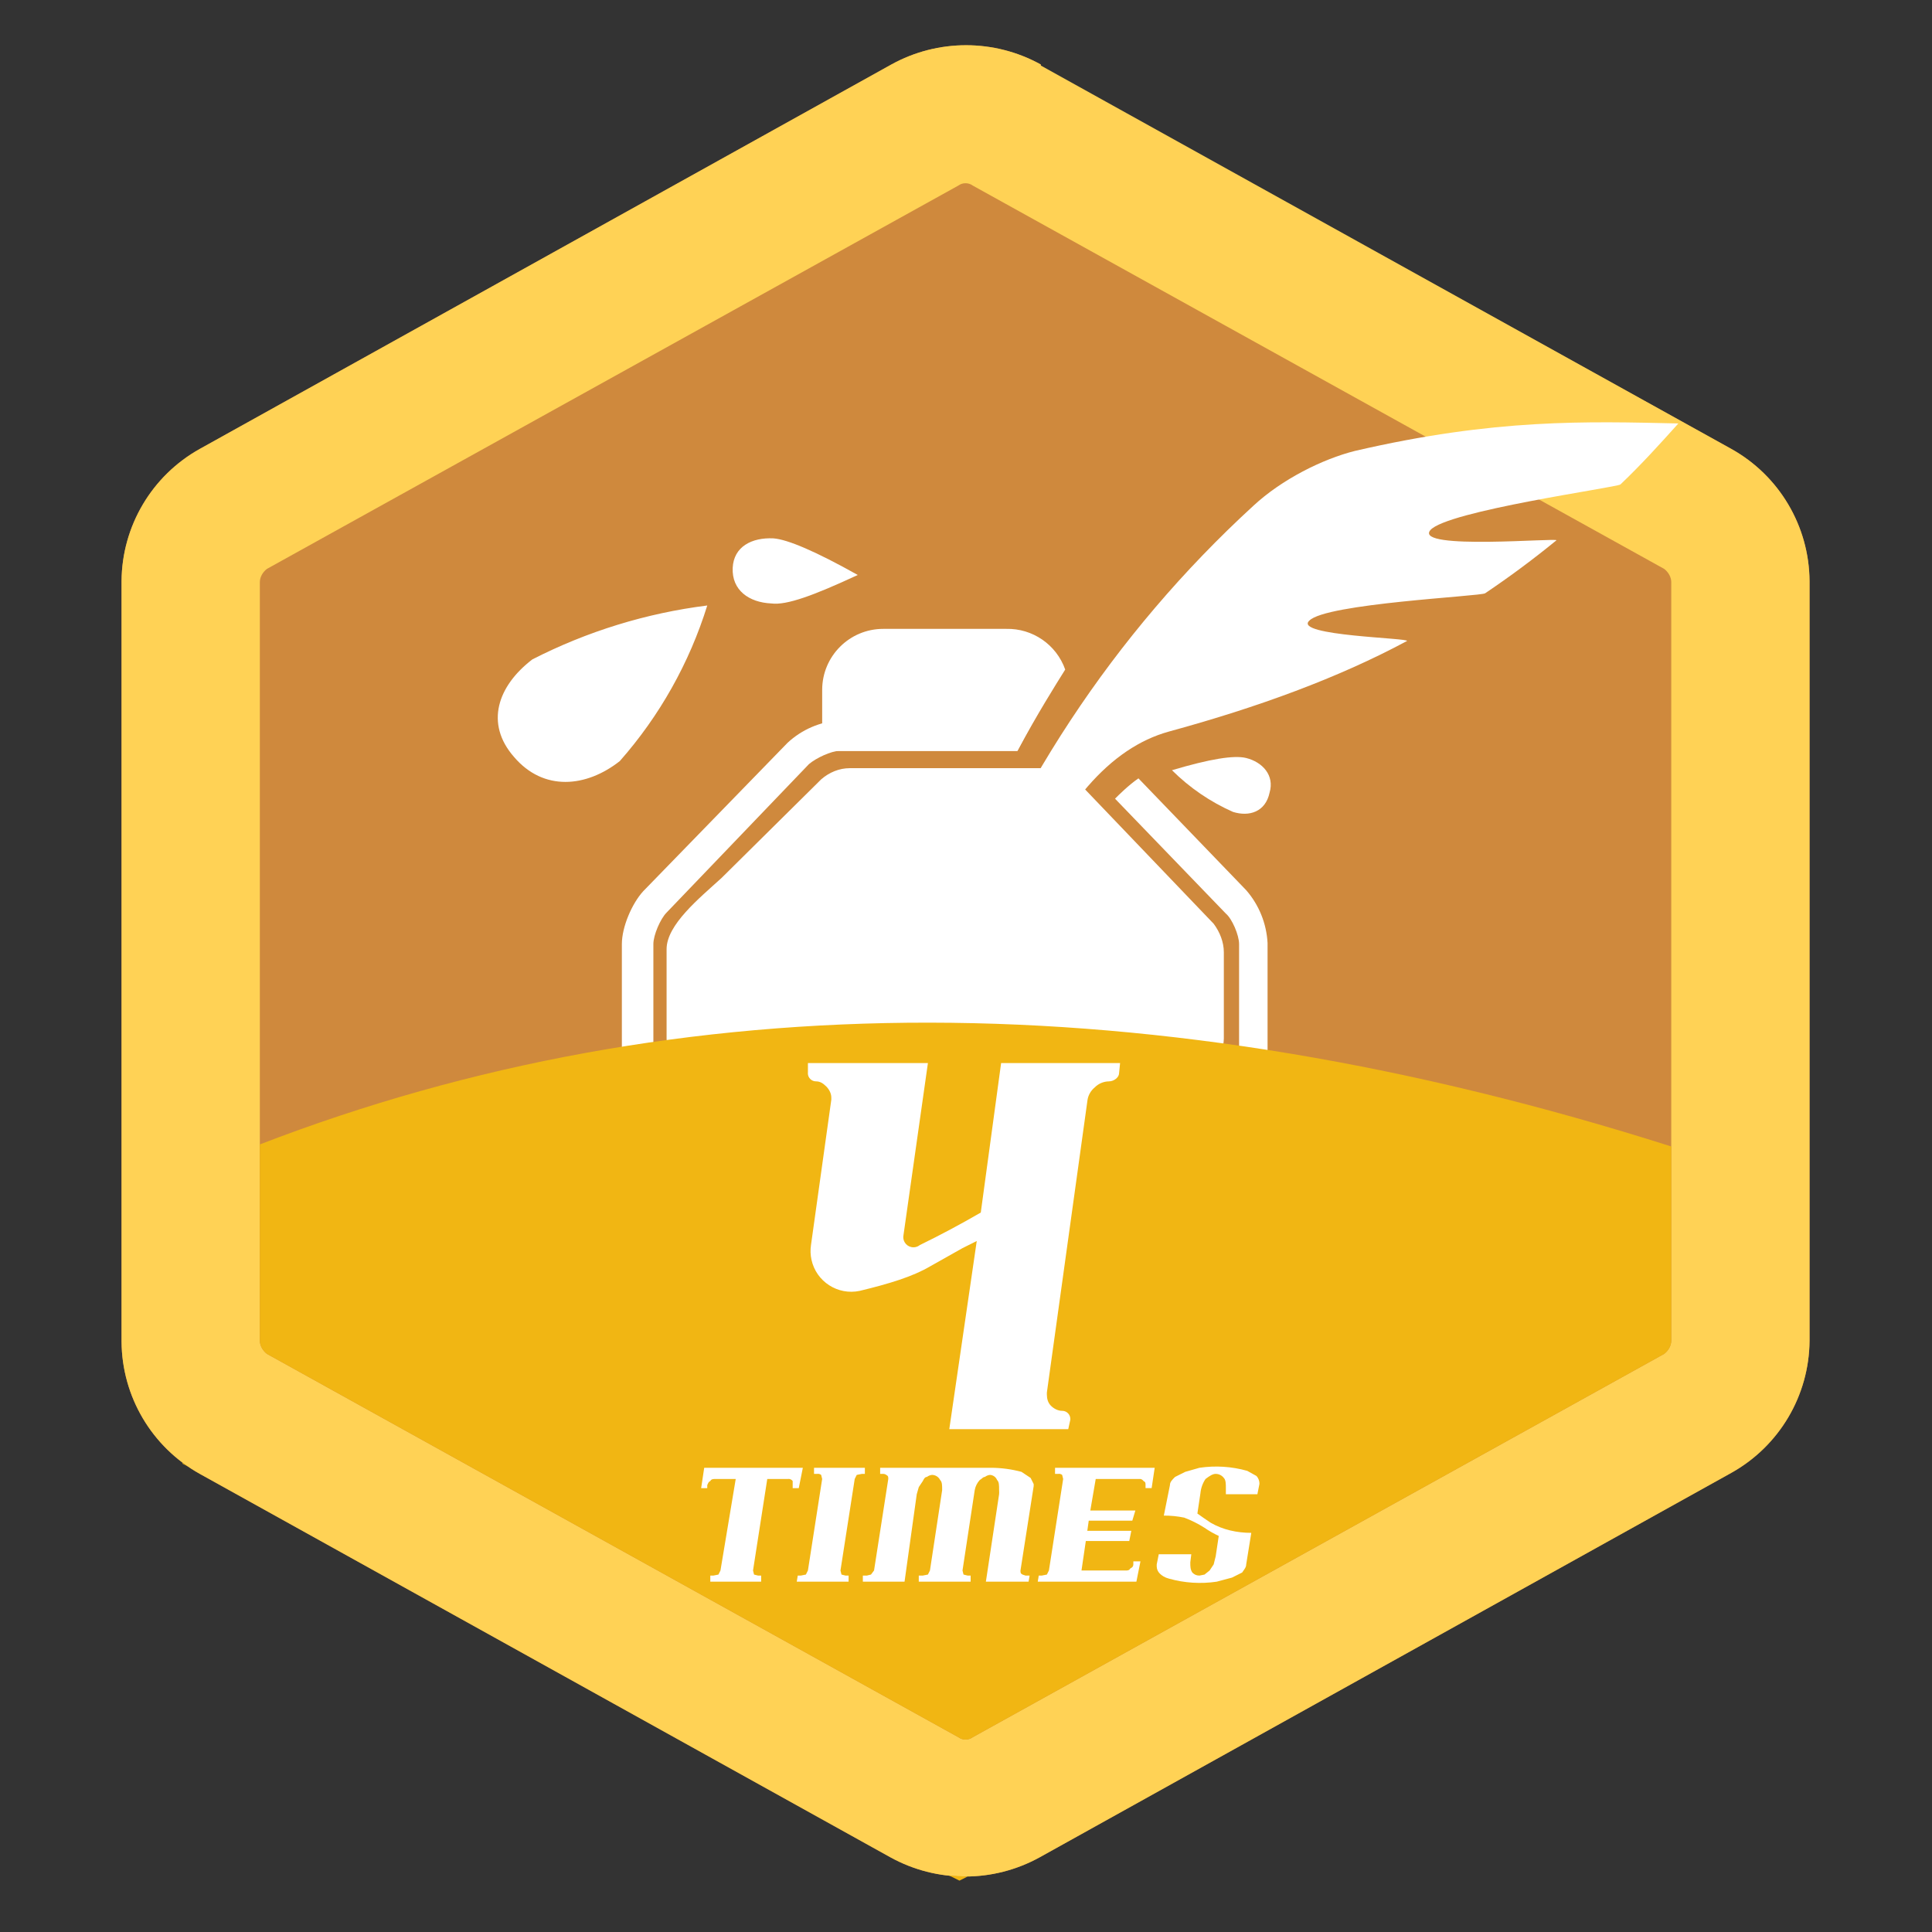
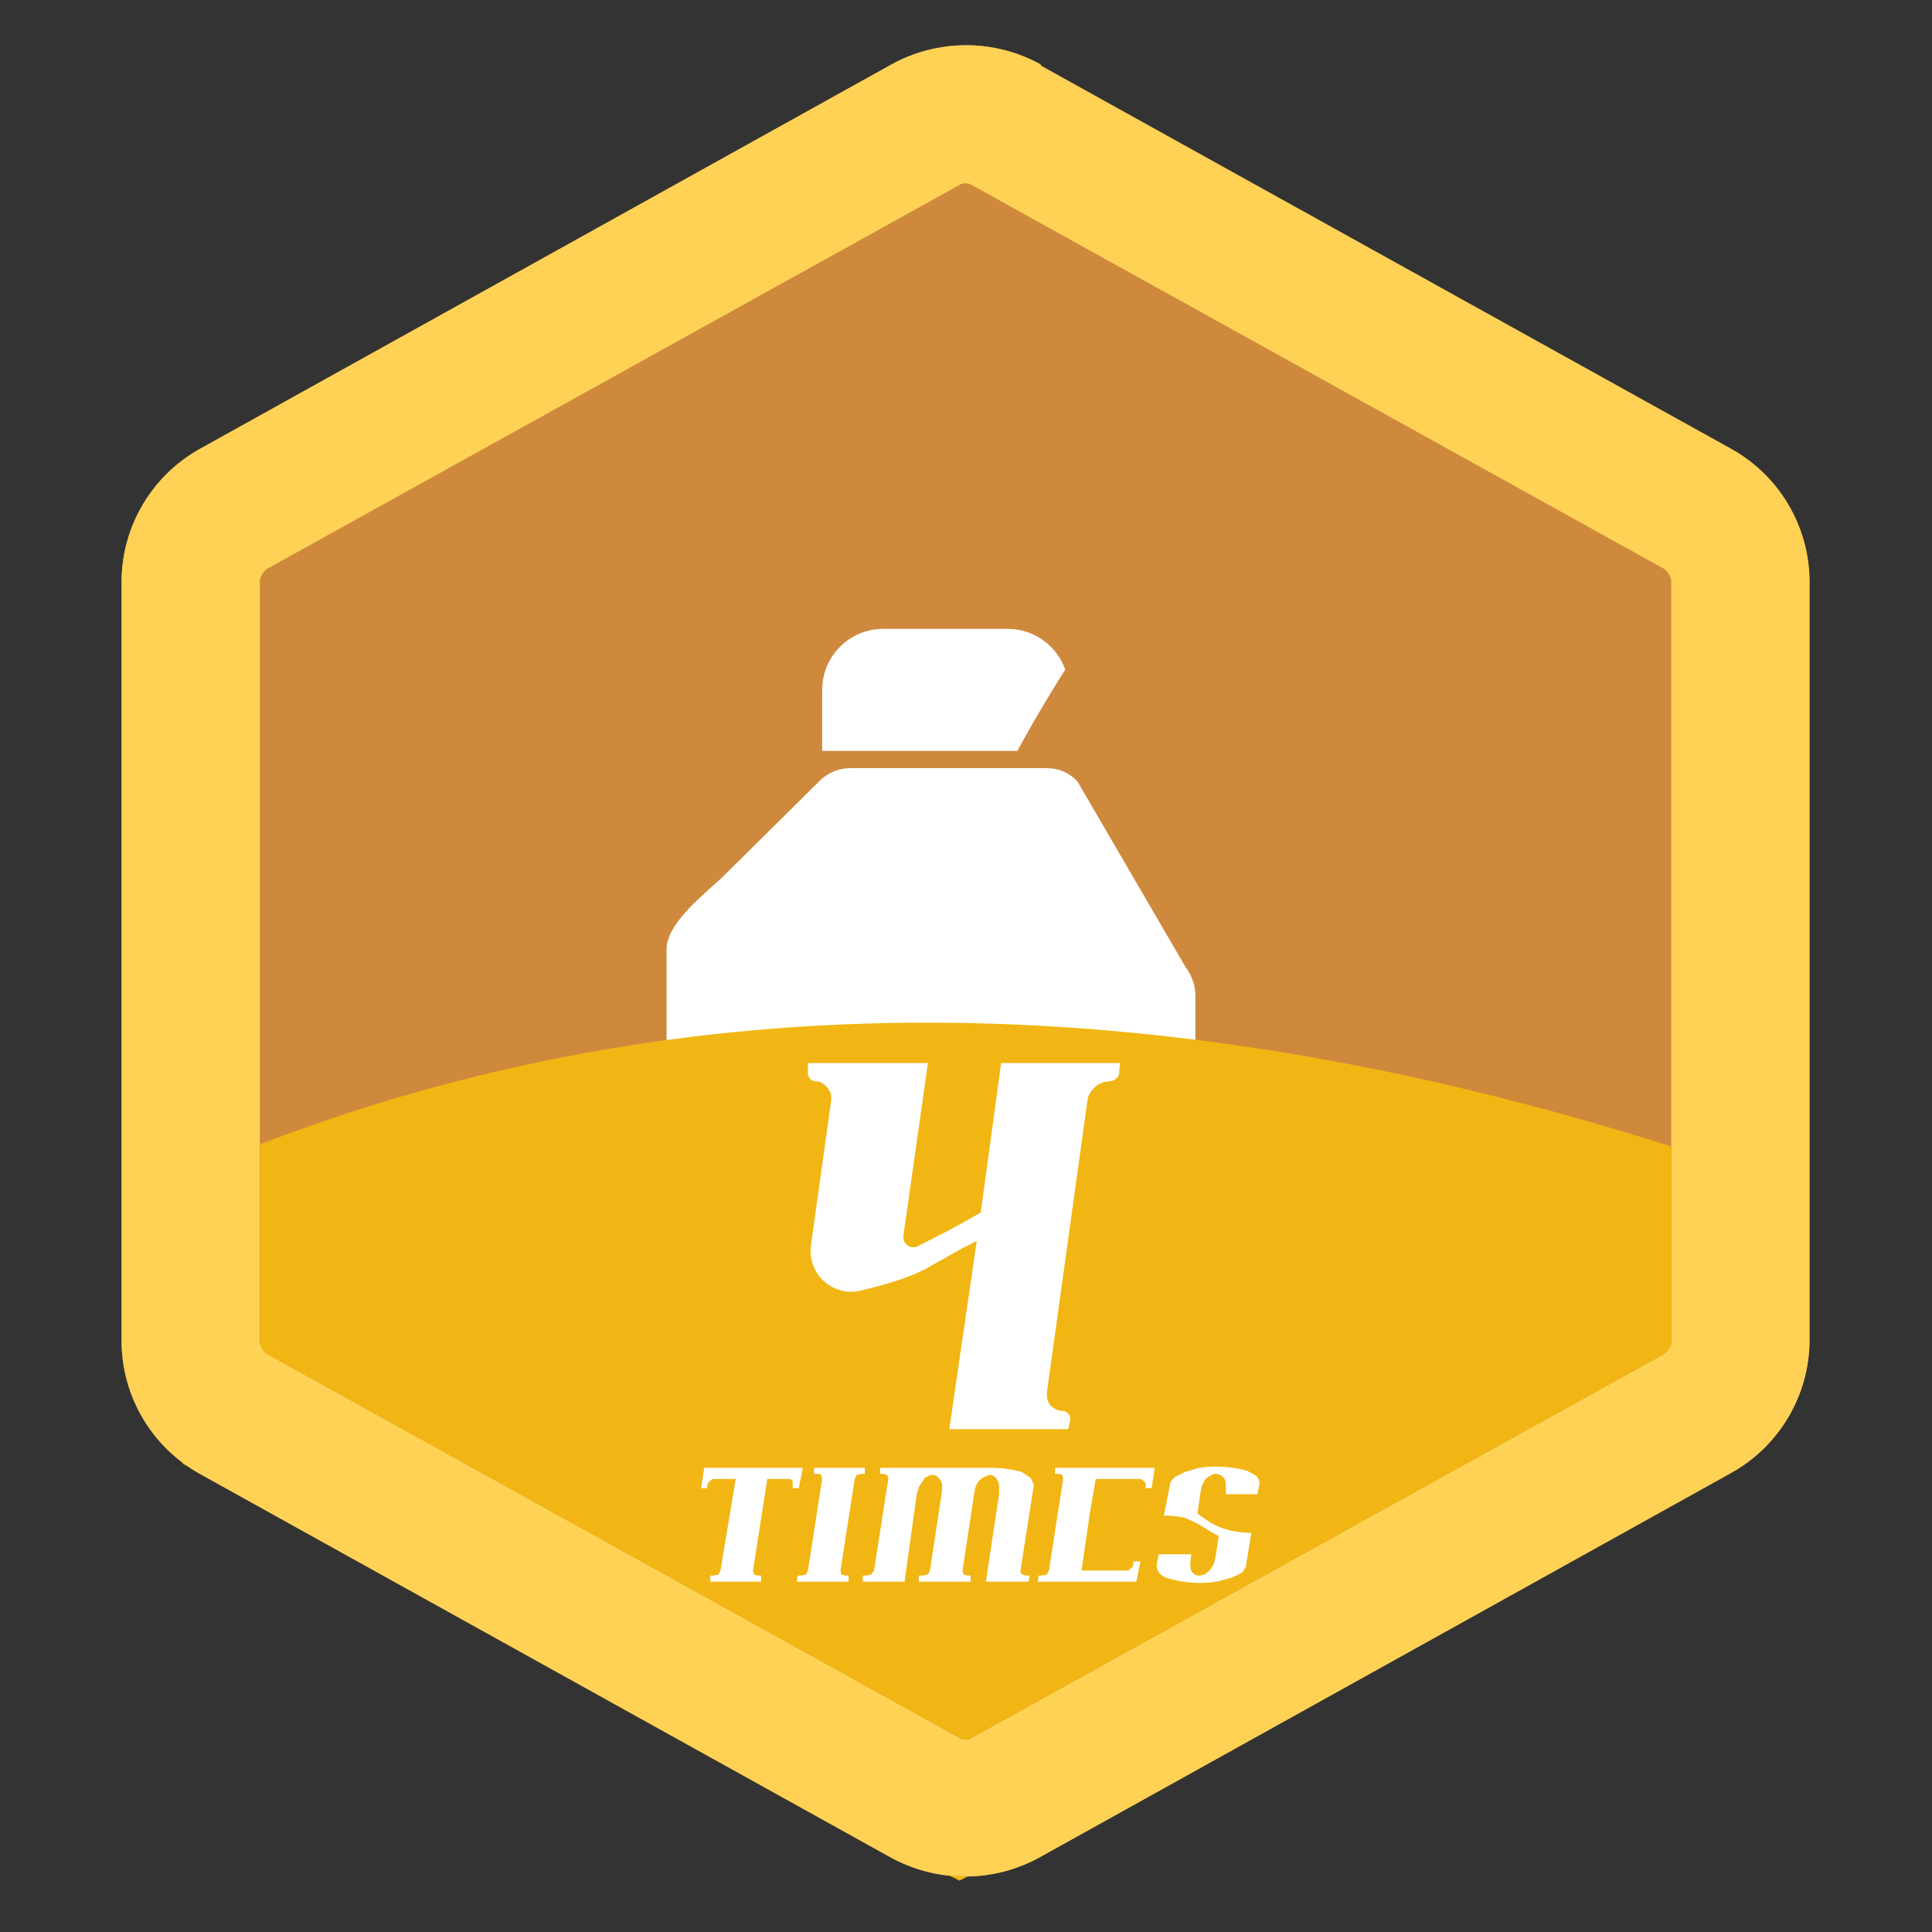
<svg xmlns="http://www.w3.org/2000/svg" version="1.1" id="图层_1" x="0px" y="0px" width="200px" height="200px" viewBox="0 0 200 200" enable-background="new 0 0 200 200" xml:space="preserve">
  <rect x="0" y="0" width="200" height="200" fill="#333333" stroke="none" />
  <path fill="#CF893D" d="M107.743,6.889l71.476,39.58c4.97,2.769,8.066,7.997,8.104,13.685v78.634  c-0.038,5.688-3.135,10.916-8.104,13.685l-71.581,39.789c-4.814,2.66-10.659,2.66-15.474,0l-71.476-39.685  c-4.969-2.769-8.065-7.995-8.105-13.685V60.153c0.04-5.688,3.136-10.916,8.105-13.685L92.27,6.678  c4.814-2.661,10.658-2.661,15.474,0V6.889z" />
  <path fill="#FFD255" d="M100.69,19.205c-0.421-0.316-1.053-0.316-1.474,0L27.636,58.89c-0.421,0.315-0.737,0.842-0.737,1.368v78.529  c0,0.525,0.316,1.052,0.737,1.369l71.581,39.685c0.421,0.314,1.053,0.314,1.474,0l71.581-39.685  c0.421-0.317,0.736-0.844,0.736-1.369V60.258c0-0.526-0.315-1.053-0.736-1.368L100.69,19.205z M107.743,6.783l71.476,39.685  c4.97,2.769,8.066,7.997,8.104,13.685v78.634c-0.038,5.688-3.135,10.916-8.104,13.685l-71.581,39.789  c-4.814,2.66-10.659,2.66-15.474,0l-71.476-39.685c-4.969-2.769-8.065-7.995-8.105-13.685V60.153  c0.04-5.688,3.136-10.916,8.105-13.685L92.27,6.678c4.814-2.661,10.658-2.661,15.474,0V6.783z" />
  <path fill="#FFFFFF" d="M110.27,69.312c-1.053,1.684-2.842,4.526-4.948,8.421h-20.21v-6.316c0-3.488,2.828-6.316,6.316-6.316h12.738  C106.896,65.036,109.36,66.735,110.27,69.312z" />
-   <path fill="#FFFFFF" d="M107.006,74.574l-1.685,3.158H86.9c-0.842,0-2.421,0.737-3.158,1.369L69.005,94.47  c-0.631,0.631-1.368,2.316-1.368,3.263v11.474c0,0.421,0.526,1.158,1.052,1.369l14.211,5.368c1.263,0.526,3.685,1.052,5.053,1.052  h20c1.726-0.104,3.428-0.459,5.053-1.052l14.21-5.368c0.422-0.211,1.054-1.054,1.054-1.369V97.733c0-0.947-0.737-2.632-1.368-3.158  L115.428,82.68c0.421-0.421,1.368-1.369,2.422-2.105l11.157,11.579c1.327,1.526,2.106,3.454,2.211,5.474v11.475  c0,1.788-1.263,3.684-2.947,4.315l-14.211,5.474c-1.685,0.632-4.422,1.053-6.316,1.053h-20c-1.685,0-4.527-0.421-6.105-1.053  l-14.316-5.369c-1.708-0.778-2.843-2.441-2.948-4.315V97.733c0-1.79,1.053-4.21,2.21-5.474L81.532,76.89  c1.47-1.365,3.366-2.183,5.368-2.316H107.006z" />
-   <path fill="#FFFFFF" d="M74.69,90.891c-2.316,2.105-5.685,4.842-5.685,7.369v9.264c0,1.789,1.369,3.789,3.053,4.421l11.474,4.315  c1.579,0.632,4.421,1.158,6.105,1.158h16.421c1.791,0,4.526-0.526,6.211-1.054l11.474-4.42c1.741-0.797,2.883-2.509,2.948-4.421  v-8.948c0-1.053-0.421-2.105-1.053-2.948L111.533,80.89c-0.811-0.885-1.959-1.383-3.159-1.368h-20.42  c-1.053,0-2.105,0.421-2.948,1.158L74.69,90.891z" />
-   <path fill="#FFFFFF" d="M102.796,100.786h-4.948c6.475-18.525,17.432-35.16,31.896-48.423c2.946-2.737,7.158-4.842,10.525-5.685  c14.527-3.368,24.002-3.052,33.476-2.842c-1.895,2.105-3.79,4.211-6,6.316c-0.421,0.315-18,2.737-19.686,4.737  c-1.685,2.105,13.58,0.736,13.054,1.052c-2.37,1.938-4.83,3.765-7.369,5.474c-0.421,0.316-16.527,1.053-18.211,2.842  c-1.684,1.579,10.632,1.79,10.105,2.105c-7.053,3.79-15.369,6.842-24.632,9.369c-6.105,1.684-11.159,7.579-15.368,17.58  l-2.843,7.369V100.786z M79.848,62.469c-2.315-0.105-4.105-1.369-4-3.685c0.105-2.211,2-3.158,4.21-3.053  c1.474,0.105,4.421,1.368,8.737,3.79C84.269,61.627,81.427,62.679,79.848,62.469z M64.163,78.785  c-3.474,2.737-7.895,3.158-10.947-0.421c-3.053-3.474-1.685-7.369,1.895-10.105c5.665-2.898,11.792-4.786,18.105-5.579  C71.366,68.625,68.282,74.114,64.163,78.785z" />
-   <path fill="#FFFFFF" d="M129.007,78.469c-1.263-0.316-3.789,0.105-7.685,1.263c1.824,1.813,3.965,3.275,6.316,4.316  c1.685,0.526,3.368,0,3.79-2C131.954,80.259,130.691,78.891,129.007,78.469z" />
+   <path fill="#FFFFFF" d="M74.69,90.891c-2.316,2.105-5.685,4.842-5.685,7.369v9.264c0,1.789,1.369,3.789,3.053,4.421l11.474,4.315  c1.579,0.632,4.421,1.158,6.105,1.158h16.421c1.791,0,4.526-0.526,6.211-1.054l11.474-4.42v-8.948c0-1.053-0.421-2.105-1.053-2.948L111.533,80.89c-0.811-0.885-1.959-1.383-3.159-1.368h-20.42  c-1.053,0-2.105,0.421-2.948,1.158L74.69,90.891z" />
  <path fill="#F1B613" d="M26.899,118.47c43.686-16.842,92.424-16.842,146.109,0.211v20.106c0,0.525-0.315,1.052-0.736,1.369  l-71.581,39.685c-0.421,0.314-1.053,0.314-1.474,0l-71.581-39.685c-0.421-0.317-0.737-0.844-0.737-1.369V118.47z M100.164,194.262  l-0.842,0.421l-1.053-0.525L100.164,194.262z M19.53,151.84l-0.631-0.316v-0.104L19.53,151.84z" />
  <path fill="#FFFFFF" d="M82.584,154.051h-0.526v-0.737c-0.12-0.167-0.325-0.249-0.526-0.21h-2.105l-1.474,9.473l0.105,0.422  l0.421,0.105h0.315v0.632h-5.263v-0.632h0.316l0.526-0.105l0.21-0.422l1.579-9.473h-2.105c-0.211,0-0.422,0-0.527,0.21  c-0.21,0.104-0.21,0.21-0.316,0.421v0.316h-0.631l0.316-2.106h10.21l-0.421,2.106H82.584z M87.848,163.735h-5.369l0.105-0.632H82.9  l0.526-0.105l0.21-0.422l1.474-9.473l-0.105-0.422c-0.119-0.094-0.272-0.133-0.421-0.105h-0.316v-0.632h5.263v0.632h-0.316  l-0.526,0.105l-0.21,0.422l-1.474,9.473l0.105,0.422l0.421,0.105h0.316V163.735z M106.48,163.735h-4.422l1.369-9.053  c0.012-0.141,0.012-0.282,0-0.422c0-0.526,0-0.843-0.211-1.053c-0.122-0.304-0.409-0.509-0.737-0.526  c-0.191,0.021-0.373,0.093-0.525,0.211c-0.211,0-0.316,0.211-0.527,0.315c-0.272,0.294-0.454,0.659-0.525,1.053l-1.264,8.315  l0.105,0.422l0.421,0.105h0.316v0.632h-5.369v-0.632h0.421l0.526-0.105l0.21-0.422l1.263-8.315c0-0.526,0-0.843-0.21-1.053  c-0.159-0.32-0.484-0.523-0.842-0.526c-0.191,0.021-0.374,0.093-0.526,0.211c-0.21,0-0.316,0.211-0.421,0.421l-0.421,0.632  l-0.21,0.737l-1.263,9.053h-4.316v-0.632h0.421l0.421-0.105l0.316-0.422l1.474-9.473c0-0.211,0-0.317-0.21-0.422  c-0.092-0.068-0.202-0.105-0.316-0.105h-0.316v-0.632h11.475c1.065,0.004,2.127,0.146,3.157,0.422l0.947,0.631l0.315,0.632v0.211  l-1.367,8.736c0,0.211,0,0.316,0.21,0.422l0.315,0.105h0.421L106.48,163.735L106.48,163.735z M118.06,161.63l-0.421,2.105h-10.211  l0.104-0.632h0.317l0.524-0.105l0.211-0.422l1.474-9.473l-0.104-0.422c-0.12-0.094-0.272-0.133-0.421-0.105h-0.316v-0.632h10.316  l-0.316,2.106h-0.631v-0.316c0-0.211,0-0.316-0.211-0.421c-0.075-0.107-0.188-0.183-0.315-0.21h-4.632l-0.632,3.684l-0.315,2.211  l-0.526,3.578h4.631c0.105,0,0.316,0,0.422-0.21c0.21-0.104,0.315-0.211,0.315-0.422v-0.314h0.632H118.06z M129.007,161.944  c0,0.317-0.211,0.527-0.421,0.843l-1.053,0.526l-1.579,0.422c-1.653,0.246-3.339,0.138-4.947-0.317  c-0.421-0.104-0.737-0.314-0.947-0.525c-0.198-0.194-0.313-0.459-0.316-0.737v-0.211l0.211-1.052h3.368l-0.104,0.842  c0,0.421,0,0.737,0.21,1.053c0.211,0.211,0.422,0.316,0.736,0.316l0.527-0.105l0.526-0.422l0.421-0.632l0.21-0.842l0.316-2.104  c-0.515-0.239-1.007-0.521-1.474-0.843c-0.664-0.422-1.369-0.775-2.105-1.053c-0.692-0.142-1.398-0.213-2.106-0.21l0.633-3.158  c0-0.316,0.21-0.526,0.526-0.842l1.052-0.526l1.474-0.422c1.653-0.246,3.34-0.138,4.949,0.316l0.946,0.525  c0.21,0.211,0.315,0.527,0.315,0.737v0.105l-0.21,1.054h-3.263v-0.632c0-0.422,0-0.843-0.211-1.054  c-0.199-0.265-0.511-0.421-0.843-0.421c-0.315,0-0.631,0.21-1.052,0.527c-0.297,0.439-0.478,0.945-0.527,1.474l-0.315,2.104  c0.449,0.324,0.906,0.641,1.369,0.948c1.262,0.736,2.736,1.052,4.21,1.052L129.007,161.944L129.007,161.944z" />
-   <path fill="#FFFFFF" d="M111.533,158.472h5.579l-0.211,1.052h-5.263L111.533,158.472z M111.533,156.366h5.999l-0.315,1.053h-5.578  L111.533,156.366z" />
  <path fill="#FFFFFF" d="M110.585,147.945H98.27l2.843-19.476l-1.475,0.737l-3.369,1.896c-1.79,1.052-4.21,1.789-7.263,2.526  c-2.273,0.489-4.514-0.955-5.004-3.229c-0.107-0.495-0.124-1.007-0.049-1.509l2.105-15.053v-0.21c0-0.422-0.21-0.843-0.526-1.159  c-0.316-0.314-0.631-0.525-1.053-0.525c-0.465,0.003-0.845-0.371-0.849-0.836c0-0.037,0.002-0.075,0.007-0.112v-0.947h12.421  l-2.526,17.79c-0.127,0.567,0.229,1.131,0.797,1.257c0.311,0.07,0.638-0.005,0.887-0.204c2.145-1.047,4.251-2.171,6.315-3.368  l2.105-15.475h12.315l-0.104,1.053c0,0.421-0.526,0.843-1.052,0.843c-0.557,0.007-1.085,0.233-1.475,0.631  c-0.389,0.32-0.65,0.768-0.736,1.264l-4.212,30.316v0.21c0,0.422,0.106,0.842,0.422,1.159c0.315,0.314,0.737,0.525,1.158,0.525  c0.465-0.004,0.845,0.371,0.849,0.836c0,0.036-0.002,0.074-0.007,0.112L110.585,147.945z" />
</svg>